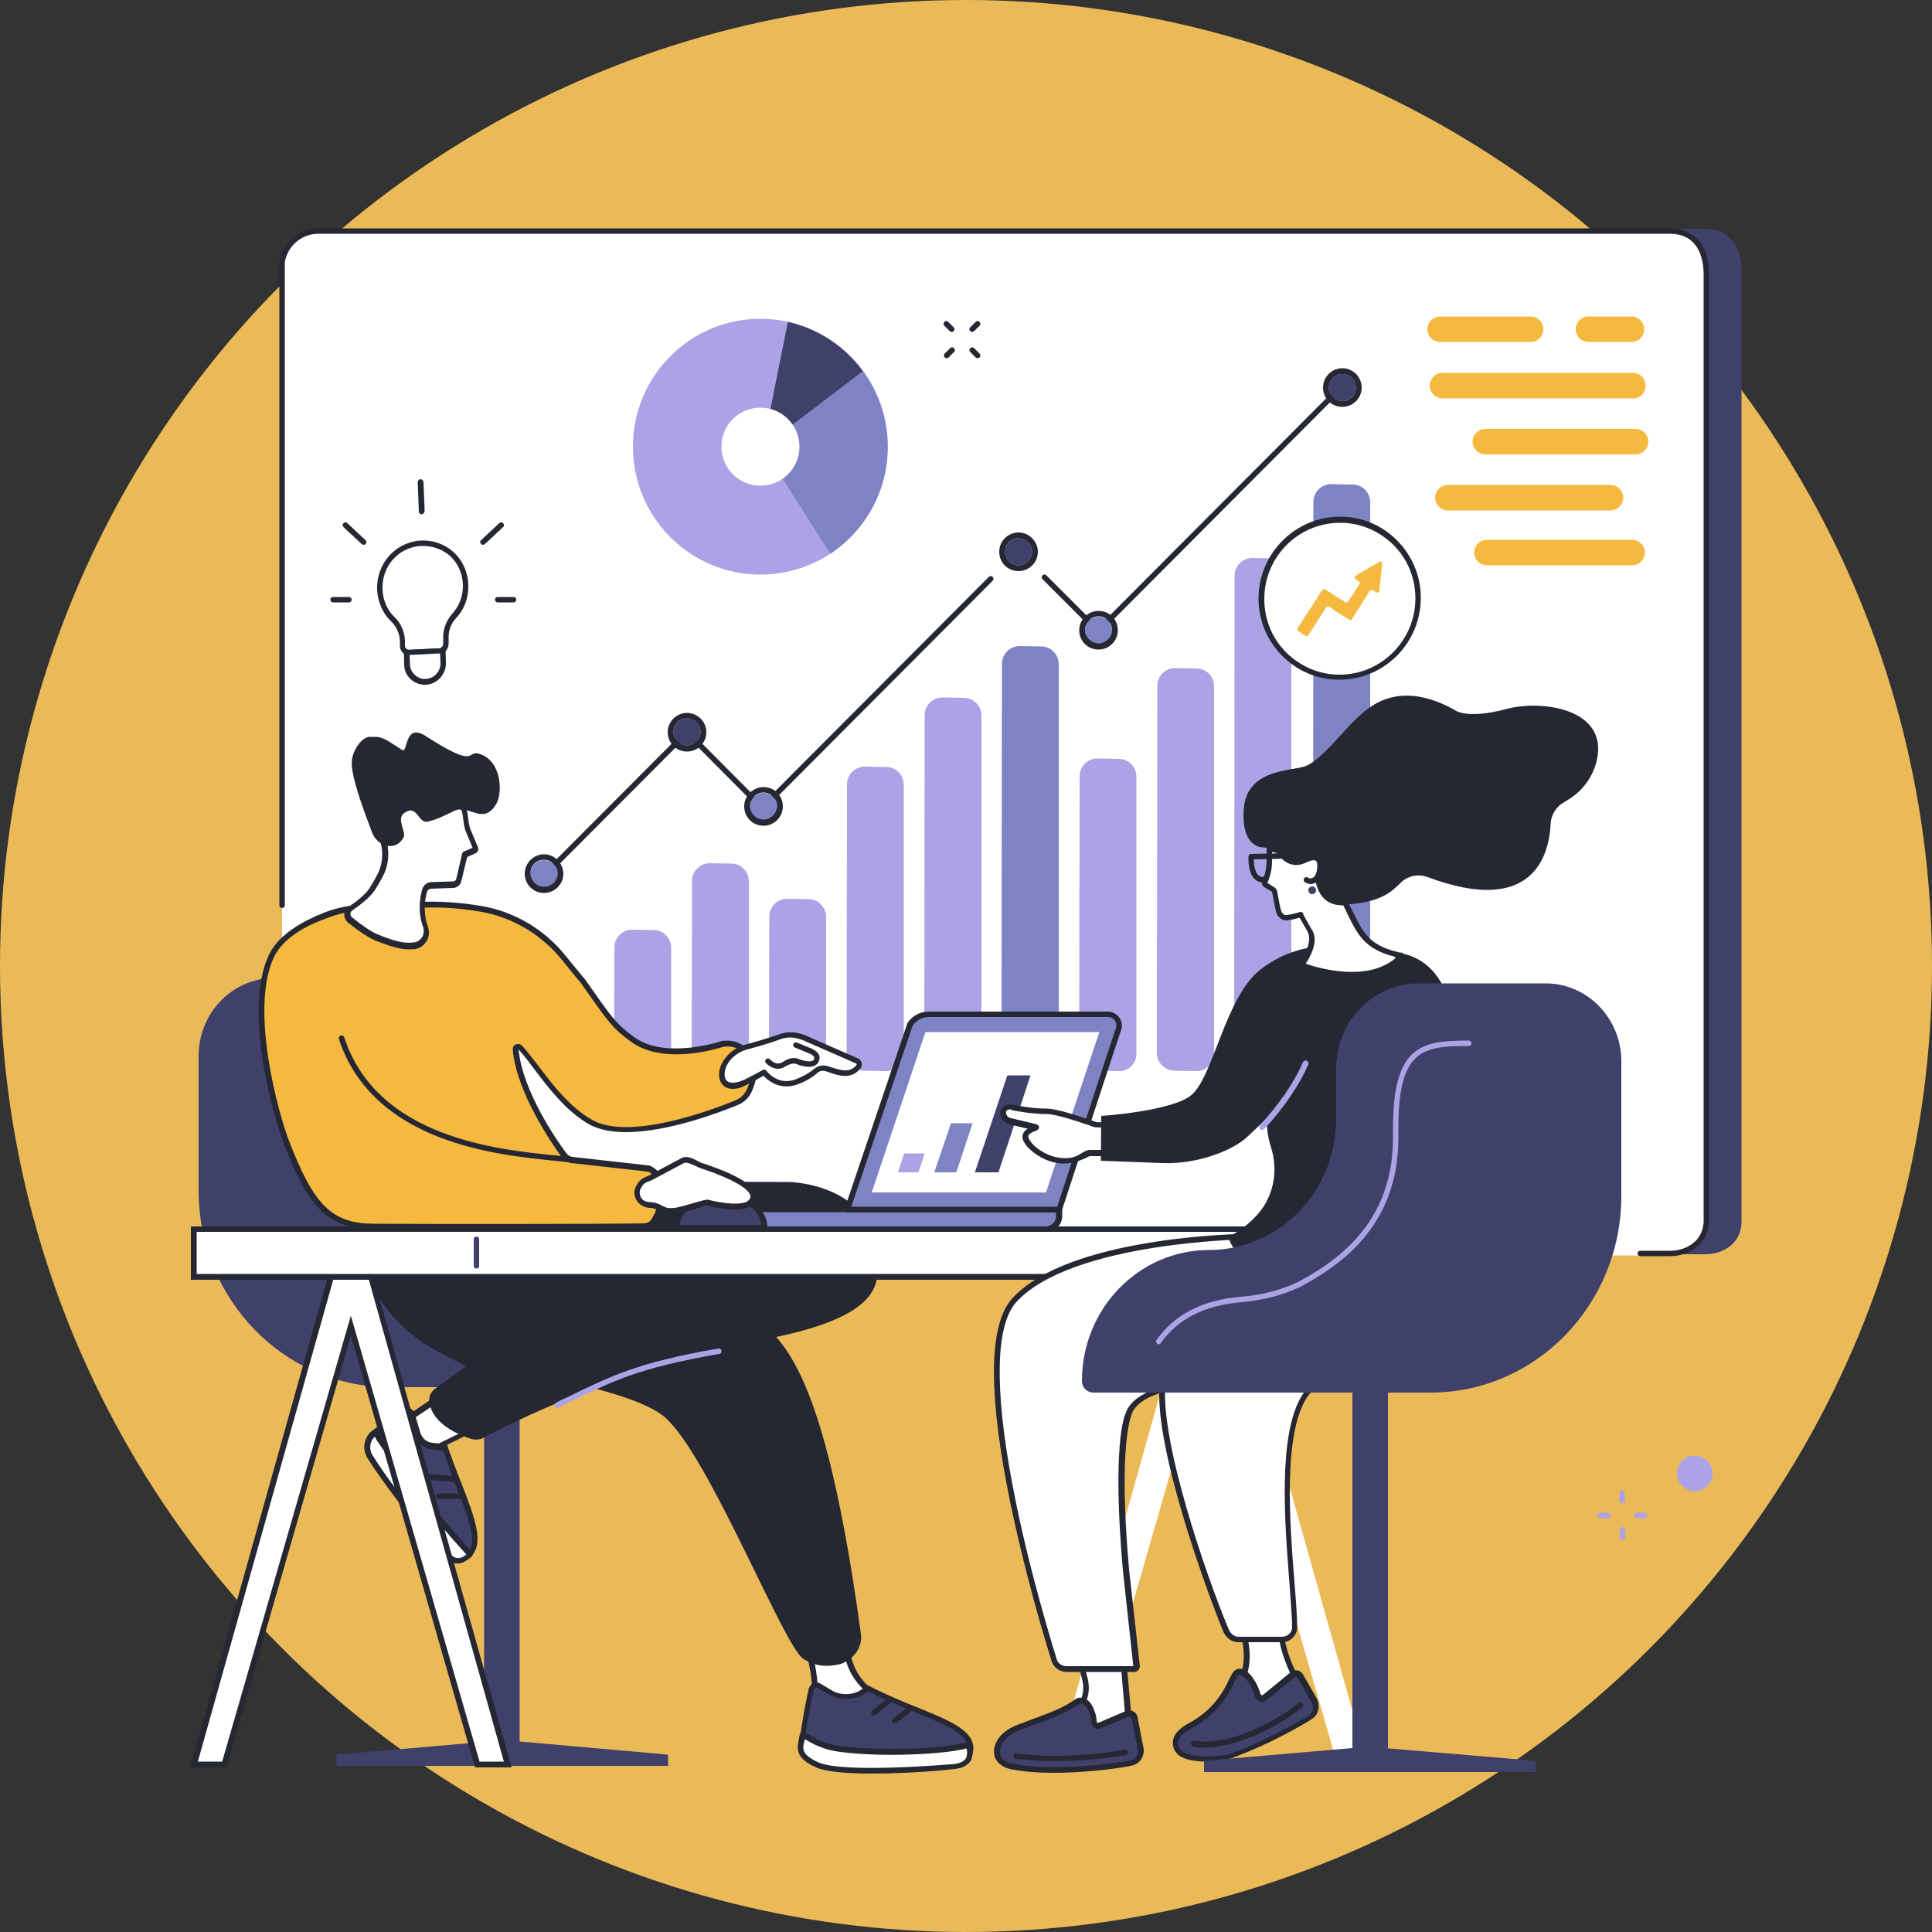
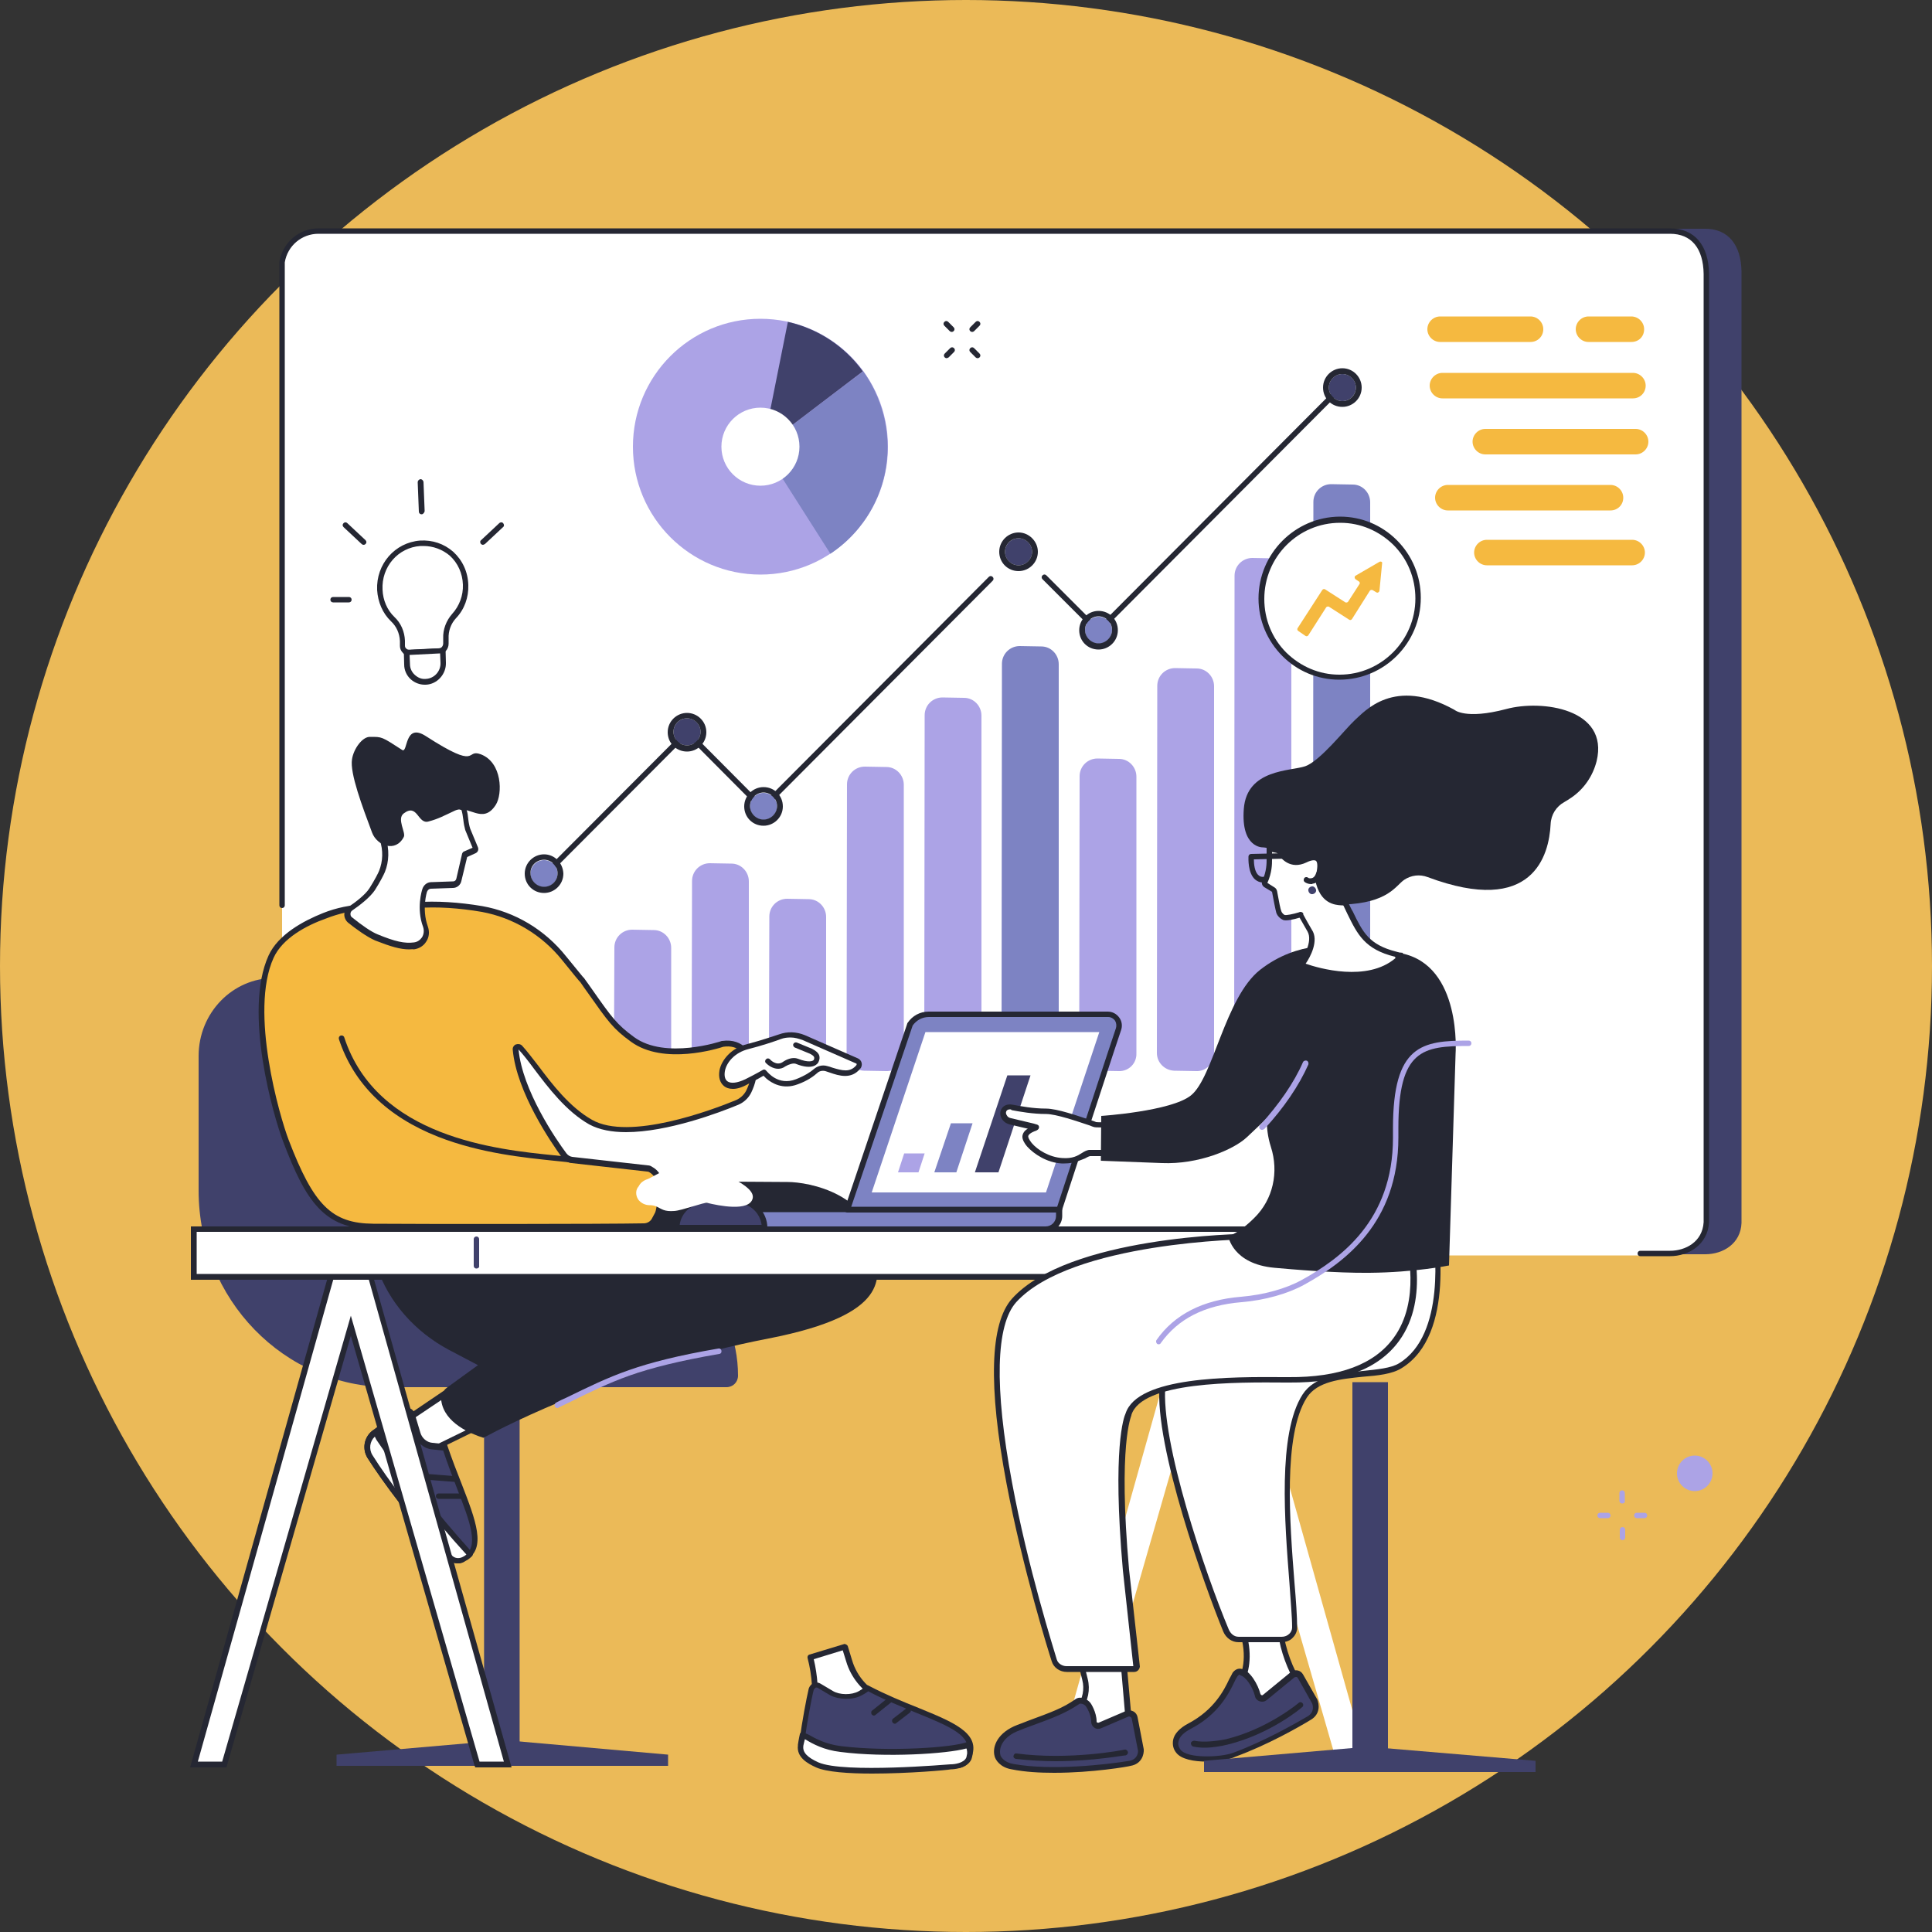
<svg xmlns="http://www.w3.org/2000/svg" version="1.1" x="0px" y="0px" viewBox="0 0 500 500" style="enable-background:new 0 0 500 500;" xml:space="preserve">
  <rect x="0" y="0" width="500" height="500" fill="#333333" stroke="none" />
  <style type="text/css">
	.st0{display:none;}
	.st1{display:inline;fill:#2E2B58;}
	.st2{fill:#EBBA58;}
	.st3{fill:#40416B;}
	.st4{fill:#FFFFFF;}
	.st5{fill:#252733;}
	.st6{fill:#ACA3E6;}
	.st7{fill:#7D83C3;}
	.st8{fill:#F5B940;}
</style>
  <g id="Layer_2" class="st0">
    <rect class="st1" width="500" height="500" />
  </g>
  <g id="Layer_1">
    <g>
      <circle class="st2" cx="250" cy="250" r="250" />
    </g>
  </g>
  <g id="Layer_3">
    <g>
      <g>
        <g>
          <path class="st3" d="M441.3,324.6H91.5c-5.9,0-10.3-5.3-9.4-11.1l0-246.2c0.7-4.6,4.7-8.1,9.4-8.1h349.8c5.9,0,9.3,4.1,9.4,11.1      l0,246.2C450.5,321.8,446,324.6,441.3,324.6z" />
          <path class="st4" d="M432.2,324.9H82.4c-5.9,0-10.3-5.3-9.4-11.2l0-246c0.7-4.7,4.7-8.1,9.4-8.1h349.8c5.9,0,9.3,4.1,9.4,11.2      l0,246C441.3,322.1,436.8,324.9,432.2,324.9z" />
          <path class="st5" d="M432.2,325.1h-7.7c-0.4,0-0.7-0.3-0.7-0.7s0.3-0.7,0.7-0.7h7.7c4,0,8.4-2.3,8.7-7.4l0-245.4      c-0.1-6.7-3.2-10.4-8.7-10.4H82.4c-4.3,0-8,3.1-8.7,7.4l0,166.4c0,0.4-0.3,0.7-0.7,0.7c-0.4,0-0.7-0.3-0.7-0.7l0-166.4      c0,0,0-0.1,0-0.1c0.8-5,5.1-8.7,10.1-8.7h349.8c6.3,0,10,4.3,10.1,11.8l0,245.4C442,322.1,437,325.1,432.2,325.1z" />
        </g>
        <g>
          <g>
            <g>
              <g>
                <path class="st4" d="M120.5,151.4c-0.2-6.4-5.5-11.3-11.7-10.8c-6.1,0.5-10.7,5.8-10.5,12c0.1,3,1.4,5.7,3.4,7.6         c1.5,1.5,2.4,3.5,2.5,5.6l0,1.3c0,1.1,0.9,1.9,1.9,1.8l7.6-0.4c1,0,1.8-0.9,1.8-2l0-1.3c-0.1-2.1,0.7-4.2,2.1-5.8         C119.5,157.4,120.6,154.5,120.5,151.4z" />
                <path class="st5" d="M106,169.7c-0.6,0-1.3-0.2-1.7-0.7c-0.5-0.5-0.8-1.1-0.8-1.8l0-1.3c-0.1-2-0.9-3.8-2.3-5.1         c-2.2-2.1-3.4-5-3.6-8.1c-0.3-6.7,4.6-12.3,11.1-12.8c3.2-0.2,6.2,0.8,8.6,2.9c2.4,2.2,3.8,5.2,3.9,8.6         c0.1,3.2-1,6.3-3.2,8.6c-1.3,1.4-2,3.3-1.9,5.3l0,1.3c0,1.4-1.1,2.7-2.5,2.7l-7.6,0.4C106.1,169.7,106.1,169.7,106,169.7z          M109.6,141.3c-0.3,0-0.5,0-0.8,0c-5.8,0.4-10.1,5.4-9.8,11.3c0.1,2.7,1.2,5.3,3.1,7.1c1.7,1.6,2.6,3.8,2.7,6.1l0,1.3         c0,0.3,0.1,0.6,0.4,0.8c0.2,0.2,0.5,0.3,0.8,0.3l7.6-0.4c0.6,0,1.1-0.6,1.1-1.3l0-1.3c-0.1-2.3,0.8-4.6,2.3-6.3         c1.9-2.1,2.9-4.8,2.8-7.6l0,0c-0.1-2.9-1.3-5.6-3.4-7.5C114.5,142.2,112.1,141.3,109.6,141.3z" />
              </g>
              <g>
                <path class="st4" d="M110.1,176.5L110.1,176.5c-2.6,0.1-4.7-1.9-4.8-4.5l-0.1-3.1l9.3-0.4l0.1,3.1         C114.7,174.1,112.7,176.4,110.1,176.5z" />
                <path class="st5" d="M109.9,177.2c-1.3,0-2.6-0.5-3.6-1.4c-1.1-1-1.7-2.4-1.7-3.8l-0.1-3.8l10.8-0.5l0.1,3.8         c0.1,3-2.3,5.6-5.2,5.7l0,0C110.1,177.2,110,177.2,109.9,177.2z M106,169.5l0.1,2.4c0,1.1,0.5,2.1,1.3,2.8         c0.8,0.7,1.7,1.1,2.8,1l0,0c2.2-0.1,3.9-2,3.8-4.2l-0.1-2.4L106,169.5z" />
              </g>
            </g>
            <g>
              <path class="st5" d="M109.1,133.1c-0.4,0-0.7-0.3-0.7-0.7l-0.3-7.6c0-0.4,0.3-0.7,0.7-0.8c0.4,0,0.7,0.3,0.8,0.7l0.3,7.6        C109.8,132.7,109.5,133.1,109.1,133.1C109.1,133.1,109.1,133.1,109.1,133.1z" />
              <path class="st5" d="M90.3,155.9C90.3,155.9,90.3,155.9,90.3,155.9l-4.1,0c-0.4,0-0.7-0.3-0.7-0.7c0-0.4,0.3-0.7,0.7-0.7        c0,0,0,0,0,0l4.1,0c0.4,0,0.7,0.3,0.7,0.7C91,155.6,90.7,155.9,90.3,155.9z" />
              <path class="st5" d="M94.1,141c-0.2,0-0.4-0.1-0.5-0.2l-4.7-4.4c-0.3-0.3-0.3-0.7,0-1c0.3-0.3,0.7-0.3,1,0l4.7,4.4        c0.3,0.3,0.3,0.7,0,1C94.5,140.9,94.3,141,94.1,141z" />
-               <path class="st5" d="M128.8,155.9c-0.4,0-0.7-0.3-0.7-0.7c0-0.4,0.3-0.7,0.7-0.7l4.1,0c0,0,0,0,0,0c0.4,0,0.7,0.3,0.7,0.7        c0,0.4-0.3,0.7-0.7,0.7L128.8,155.9C128.8,155.9,128.8,155.9,128.8,155.9z" />
              <path class="st5" d="M125,141c-0.2,0-0.4-0.1-0.5-0.2c-0.3-0.3-0.3-0.8,0-1l4.7-4.4c0.3-0.3,0.8-0.3,1,0c0.3,0.3,0.3,0.8,0,1        l-4.7,4.4C125.3,140.9,125.1,141,125,141z" />
            </g>
          </g>
          <g>
            <ellipse class="st6" cx="196.8" cy="115.6" rx="33" ry="33.1" />
            <path class="st7" d="M197.4,115.8l17.5,27.5c8.9-5.9,14.8-16.1,14.8-27.6c0-7.3-2.4-14.1-6.3-19.6L197.4,115.8z" />
            <path class="st3" d="M203.9,83.3l-6.5,32.5l25.9-19.7C218.7,89.7,211.8,85.1,203.9,83.3z" />
            <ellipse class="st4" cx="196.8" cy="115.6" rx="10.1" ry="10.1" />
          </g>
          <g>
            <g>
              <path class="st5" d="M284.2,164L284.2,164c-0.2,0-0.4-0.1-0.5-0.2l-13.9-13.9c-0.3-0.3-0.3-0.7,0-1c0.3-0.3,0.7-0.3,1,0        l13.4,13.4l61.9-62.1c0.3-0.3,0.7-0.3,1,0c0.3,0.3,0.3,0.7,0,1l-62.4,62.6C284.6,163.9,284.4,164,284.2,164z" />
              <path class="st5" d="M141.6,226.5c-0.2,0-0.4-0.1-0.5-0.2c-0.3-0.3-0.3-0.7,0-1l36.2-36.3c0.3-0.3,0.8-0.3,1,0l19,19.1        l58.6-58.8c0.3-0.3,0.7-0.3,1,0c0.3,0.3,0.3,0.7,0,1l-59.1,59.3c-0.3,0.3-0.8,0.3-1,0l-19-19.1l-35.7,35.8        C141.9,226.4,141.7,226.5,141.6,226.5z" />
            </g>
            <g>
              <g>
                <ellipse class="st3" cx="177.8" cy="189.4" rx="3.5" ry="3.5" />
                <path class="st5" d="M177.8,185.9c1.9,0,3.5,1.6,3.5,3.5s-1.6,3.5-3.5,3.5c-1.9,0-3.5-1.6-3.5-3.5S175.8,185.9,177.8,185.9         L177.8,185.9z M177.8,184.5c-2.7,0-5,2.2-5,5s2.2,5,5,5c2.7,0,5-2.2,5-5S180.5,184.5,177.8,184.5L177.8,184.5z" />
              </g>
              <g>
                <ellipse class="st7" cx="284.3" cy="163.1" rx="3.5" ry="3.5" />
                <path class="st5" d="M284.3,159.5c1.9,0,3.5,1.6,3.5,3.5s-1.6,3.5-3.5,3.5c-1.9,0-3.5-1.6-3.5-3.5S282.4,159.5,284.3,159.5         L284.3,159.5z M284.3,158.1c-2.7,0-5,2.2-5,5s2.2,5,5,5c2.7,0,5-2.2,5-5S287.1,158.1,284.3,158.1L284.3,158.1z" />
              </g>
              <g>
                <ellipse class="st3" cx="347.4" cy="100.3" rx="3.5" ry="3.5" />
                <path class="st5" d="M347.4,96.8c1.9,0,3.5,1.6,3.5,3.5c0,2-1.6,3.5-3.5,3.5c-1.9,0-3.5-1.6-3.5-3.5         C343.9,98.4,345.5,96.8,347.4,96.8L347.4,96.8z M347.4,95.3c-2.7,0-5,2.2-5,5c0,2.8,2.2,5,5,5c2.7,0,5-2.2,5-5         C352.4,97.6,350.2,95.3,347.4,95.3L347.4,95.3z" />
              </g>
              <g>
                <ellipse class="st7" cx="197.6" cy="208.7" rx="3.5" ry="3.5" />
                <path class="st5" d="M197.6,205.1c1.9,0,3.5,1.6,3.5,3.5s-1.6,3.5-3.5,3.5c-1.9,0-3.5-1.6-3.5-3.5S195.7,205.1,197.6,205.1         L197.6,205.1z M197.6,203.7c-2.7,0-5,2.2-5,5c0,2.8,2.2,5,5,5c2.7,0,5-2.2,5-5C202.6,205.9,200.4,203.7,197.6,203.7         L197.6,203.7z" />
              </g>
              <g>
                <ellipse class="st3" cx="263.6" cy="142.8" rx="3.5" ry="3.5" />
                <path class="st5" d="M263.6,139.3c1.9,0,3.5,1.6,3.5,3.5s-1.6,3.5-3.5,3.5c-1.9,0-3.5-1.6-3.5-3.5S261.6,139.3,263.6,139.3         L263.6,139.3z M263.6,137.8c-2.7,0-5,2.2-5,5c0,2.8,2.2,5,5,5c2.7,0,5-2.2,5-5C268.6,140.1,266.3,137.8,263.6,137.8         L263.6,137.8z" />
              </g>
              <g>
                <ellipse class="st7" cx="140.8" cy="226.1" rx="3.5" ry="3.5" />
                <path class="st5" d="M140.8,222.5c1.9,0,3.5,1.6,3.5,3.5c0,2-1.6,3.5-3.5,3.5c-1.9,0-3.5-1.6-3.5-3.5         C137.2,224.1,138.8,222.5,140.8,222.5L140.8,222.5z M140.8,221.1c-2.7,0-5,2.2-5,5c0,2.8,2.2,5,5,5c2.7,0,5-2.2,5-5         C145.7,223.3,143.5,221.1,140.8,221.1L140.8,221.1z" />
              </g>
            </g>
          </g>
          <g>
            <g>
              <path class="st6" d="M169.1,277.2l-5.7-0.1c-2.5-0.1-4.5-2.1-4.5-4.6l0.1-27.3c0-2.6,2.1-4.6,4.6-4.6l5.6,0.1        c2.5,0,4.5,2.1,4.5,4.6c0,7,0,20.3,0,27.3C173.8,275.2,171.7,277.3,169.1,277.2z" />
            </g>
            <g>
              <path class="st6" d="M189.2,277.2l-5.7-0.1c-2.5-0.1-4.5-2.1-4.5-4.6l0.1-44.5c0-2.6,2.1-4.6,4.6-4.6l5.6,0.1        c2.5,0,4.5,2.1,4.5,4.6c0,10.1,0,34.3,0,44.6C193.9,275.2,191.7,277.3,189.2,277.2z" />
            </g>
            <g>
              <path class="st6" d="M209.2,277.2l-5.7-0.1c-2.5-0.1-4.5-2.1-4.5-4.6l0.1-35.3c0-2.6,2.1-4.6,4.6-4.6l5.6,0.1        c2.5,0,4.5,2.1,4.5,4.6c0,8.5,0,26.8,0,35.4C213.9,275.2,211.8,277.3,209.2,277.2z" />
            </g>
            <g>
              <g>
                <path class="st6" d="M229.3,277.2l-5.7-0.1c-2.5-0.1-4.5-2.1-4.5-4.6l0.1-69.5c0-2.6,2.1-4.6,4.6-4.6l5.6,0.1         c2.5,0,4.5,2.1,4.5,4.6c0,13.8,0,55.5,0,69.6C234,275.2,231.9,277.3,229.3,277.2z" />
              </g>
            </g>
            <g>
              <path class="st6" d="M249.4,277.2l-5.7-0.1c-2.5-0.1-4.5-2.1-4.5-4.6l0.1-87.4c0-2.6,2.1-4.6,4.6-4.6l5.6,0.1        c2.5,0,4.5,2.1,4.5,4.6c0,16.1,0,71,0,87.5C254,275.2,251.9,277.3,249.4,277.2z" />
            </g>
            <g>
              <g>
                <path class="st7" d="M269.4,277.2l-5.7-0.1c-2.5-0.1-4.5-2.1-4.5-4.6l0.1-100.7c0-2.6,2.1-4.6,4.6-4.6l5.6,0.1         c2.5,0,4.5,2.1,4.5,4.6c0,17.7,0,82.7,0,100.8C274.1,275.2,272,277.3,269.4,277.2z" />
              </g>
            </g>
            <g>
              <path class="st6" d="M289.5,277.2l-5.7-0.1c-2.5-0.1-4.5-2.1-4.5-4.6l0.1-71.6c0-2.6,2.1-4.6,4.6-4.6l5.6,0.1        c2.5,0,4.5,2.1,4.5,4.6c0,14.1,0,57.3,0,71.6C294.2,275.2,292.1,277.3,289.5,277.2z" />
            </g>
            <g>
              <g>
                <path class="st6" d="M309.6,277.2l-5.7-0.1c-2.5-0.1-4.5-2.1-4.5-4.6l0.1-95c0-2.6,2.1-4.6,4.6-4.6l5.6,0.1         c2.5,0,4.5,2.1,4.5,4.6c0,17.1,0,77.6,0,95C314.2,275.2,312.1,277.3,309.6,277.2z" />
              </g>
            </g>
            <g>
              <g>
                <path class="st6" d="M329.6,277.2l-5.7-0.1c-2.5-0.1-4.5-2.1-4.5-4.6l0.1-123.5c0-2.6,2.1-4.6,4.6-4.6l5.6,0.1         c2.5,0,4.5,2.1,4.5,4.6c0,20.3,0,102.9,0,123.5C334.3,275.2,332.2,277.3,329.6,277.2z" />
              </g>
            </g>
            <g>
              <g>
                <path class="st7" d="M350,277.2l-5.7-0.1c-2.5-0.1-4.5-2.1-4.5-4.6l0.1-142.6c0-2.6,2.1-4.6,4.6-4.6l5.6,0.1         c2.5,0,4.5,2.1,4.5,4.6c0,22.2,0,120,0,142.7C354.6,275.2,352.5,277.3,350,277.2z" />
              </g>
            </g>
          </g>
          <g>
            <path class="st8" d="M396.1,88.5h-23.4c-1.8,0-3.3-1.5-3.3-3.3v0c0-1.8,1.5-3.3,3.3-3.3h23.4c1.8,0,3.3,1.5,3.3,3.3v0       C399.4,87.1,397.9,88.5,396.1,88.5z" />
            <path class="st8" d="M422.2,88.5h-11.1c-1.8,0-3.3-1.5-3.3-3.3v0c0-1.8,1.5-3.3,3.3-3.3h11.1c1.8,0,3.3,1.5,3.3,3.3v0       C425.5,87.1,424.1,88.5,422.2,88.5z" />
            <path class="st8" d="M422.6,103.1h-49.3c-1.8,0-3.3-1.5-3.3-3.3l0,0c0-1.8,1.5-3.3,3.3-3.3h49.3c1.8,0,3.3,1.5,3.3,3.3l0,0       C425.9,101.6,424.5,103.1,422.6,103.1z" />
            <path class="st8" d="M423.3,117.6h-38.9c-1.8,0-3.3-1.5-3.3-3.3v0c0-1.8,1.5-3.3,3.3-3.3h38.9c1.8,0,3.3,1.5,3.3,3.3v0       C426.6,116.1,425.1,117.6,423.3,117.6z" />
            <path class="st8" d="M416.8,132.1h-42.1c-1.8,0-3.3-1.5-3.3-3.3v0c0-1.8,1.5-3.3,3.3-3.3h42.1c1.8,0,3.3,1.5,3.3,3.3l0,0       C420.1,130.7,418.6,132.1,416.8,132.1z" />
            <path class="st8" d="M422.4,146.3h-37.6c-1.8,0-3.3-1.5-3.3-3.3l0,0c0-1.8,1.5-3.3,3.3-3.3h37.6c1.8,0,3.3,1.5,3.3,3.3l0,0       C425.7,144.8,424.2,146.3,422.4,146.3z" />
          </g>
          <g>
            <g>
              <ellipse transform="matrix(0.473 -0.881 0.881 0.473 46.227 387.046)" class="st4" cx="346.7" cy="154.9" rx="20.4" ry="20.2" />
              <path class="st5" d="M346.6,175.9c-5.6,0-10.8-2.2-14.7-6.1c-4-4-6.2-9.3-6.2-14.9l0,0c0-11.6,9.4-21.1,21-21.2        c0,0,0.1,0,0.1,0c5.6,0,10.8,2.2,14.7,6.1c4,4,6.2,9.3,6.2,14.9C367.7,166.4,358.3,175.9,346.6,175.9        C346.7,175.9,346.7,175.9,346.6,175.9z M327.2,155c0,5.3,2,10.2,5.7,13.9c3.7,3.6,8.5,5.7,13.7,5.7c0,0,0.1,0,0.1,0        c10.8,0,19.6-8.9,19.6-19.7c0-5.3-2-10.2-5.7-13.9c-3.7-3.6-8.5-5.7-13.7-5.7c0,0-0.1,0-0.1,0        C336,135.3,327.2,144.1,327.2,155L327.2,155z" />
            </g>
            <path class="st8" d="M357,145.4l-6.2,3.6c-0.3,0.2-0.3,0.6,0,0.9l0.9,0.6c0.2,0.1,0.3,0.5,0.1,0.7l-2.9,4.5       c-0.1,0.2-0.5,0.3-0.7,0.2l-5.3-3.4c-0.2-0.1-0.5-0.1-0.7,0.2l-6.4,9.9c-0.1,0.2-0.1,0.5,0.2,0.7l1.9,1.3       c0.2,0.1,0.5,0.1,0.7-0.2l4.6-7.2c0.1-0.2,0.5-0.3,0.7-0.2l5.3,3.4c0.2,0.1,0.5,0.1,0.7-0.2l4.6-7.3c0.1-0.2,0.5-0.3,0.7-0.2       l1,0.6c0.3,0.2,0.7,0,0.8-0.4l0.7-7.2C357.8,145.5,357.4,145.2,357,145.4z" />
          </g>
        </g>
      </g>
      <g>
        <g>
          <path class="st3" d="M125.2,275.1v13.1c0,18.7,14.7,33.9,32.9,33.9h0c18.2,0,32.9,15.2,32.9,33.9l0,0c0,1.7-1.3,3-3,3h-87.2      c-27.3,0-49.4-22.8-49.4-50.9v-34.8c0-11.2,8.8-20.2,19.6-20.2h32.8C115.6,253.1,125.2,263,125.2,275.1z" />
          <rect x="125.3" y="356.1" transform="matrix(-1 -1.224647e-16 1.224647e-16 -1 259.777 811.738)" class="st3" width="9.2" height="99.5" />
          <polygon class="st3" points="172.9,454.1 132.3,450.5 128.6,450.5 87.1,454.1 87.1,457 172.9,457     " />
        </g>
        <g>
          <g>
            <g>
              <polygon class="st4" points="115.1,360.8 102.7,369.2 109,376.6 123.3,369.6       " />
              <path class="st5" d="M109,377.4c-0.2,0-0.4-0.1-0.6-0.3l-6.3-7.5c-0.1-0.2-0.2-0.4-0.2-0.6c0-0.2,0.1-0.4,0.3-0.5l12.4-8.4        c0.3-0.2,0.7-0.2,0.9,0.1l8.2,8.8c0.2,0.2,0.2,0.4,0.2,0.6c0,0.2-0.2,0.4-0.4,0.5l-14.3,7C109.2,377.3,109.1,377.4,109,377.4z         M103.8,369.3l5.4,6.4l12.9-6.3l-7.1-7.6L103.8,369.3z" />
            </g>
            <g>
              <g>
                <path class="st3" d="M104.8,365.4c-1.9,1.2-5.3,3.4-8.1,5.6c-1.8,1.4-2.2,4-0.9,5.9c3.4,5.5,12,17.2,20.7,26.1         c0.6,0.6,2,1.4,3.9,0.3c6.5-3.5-0.4-14.5-5.1-28.7l-3.3-0.4c-1.8-0.2-3.3-1.4-3.8-3.2l-1.5-5         C106.4,365.3,105.5,365,104.8,365.4z" />
                <path class="st5" d="M118.5,404.6c-1.1,0-2-0.5-2.6-1.1c-8.7-8.8-17.2-20.5-20.8-26.2c-1.4-2.3-0.9-5.2,1.1-6.9         c2.9-2.3,6.4-4.6,8.2-5.7l0,0c0.5-0.3,1.2-0.4,1.7-0.2c0.6,0.2,1,0.7,1.2,1.3l1.5,5c0.4,1.4,1.7,2.5,3.1,2.6l3.8,0.4l0.1,0.4         c1.2,3.5,2.5,6.9,3.7,9.9c3.6,9.3,6.5,16.7,1.1,19.6C119.9,404.4,119.2,404.6,118.5,404.6z M105.2,366         c-1.8,1.1-5.2,3.3-8.1,5.6c-1.5,1.2-1.8,3.3-0.8,5c3.5,5.6,11.9,17.2,20.6,26c0.2,0.2,1.3,1.2,3,0.2         c4.3-2.3,1.8-8.8-1.7-17.8c-1.1-2.9-2.4-6.2-3.5-9.6l-2.9-0.3c-2.1-0.2-3.8-1.7-4.4-3.7l-1.5-5c0-0.2-0.2-0.3-0.3-0.3         C105.6,365.9,105.4,365.9,105.2,366L105.2,366z M104.8,365.4L104.8,365.4L104.8,365.4z" />
              </g>
              <g>
                <path class="st4" d="M97.1,370.7c0,0-0.3,0.2-0.4,0.3c-1.8,1.4-2.2,4-0.9,5.9c3.4,5.5,12,17.2,20.7,26.1         c0.6,0.6,2,1.4,3.9,0.3c0.6-0.3,1.4-1.1,1.4-1.1l-0.6-0.6c-8.4-9.3-16.1-19.1-23.1-29.5L97.1,370.7z" />
                <path class="st5" d="M118.5,404.6c-1.1,0-2-0.5-2.6-1.1c-8.7-8.8-17.2-20.5-20.8-26.2c-1.4-2.3-0.9-5.2,1.1-6.9         c0.1-0.1,0.4-0.3,0.4-0.3c0.2-0.1,0.4-0.2,0.6-0.1c0.2,0,0.4,0.1,0.5,0.3l0.9,1.4c6.9,10.3,14.7,20.2,23,29.4l0.6,0.6         c0.3,0.3,0.2,0.7,0,1c-0.1,0.1-0.9,0.9-1.6,1.2C119.9,404.4,119.2,404.6,118.5,404.6z M97,371.8c-1.3,1.2-1.6,3.2-0.6,4.8         c3.5,5.6,11.9,17.2,20.6,26c0.2,0.2,1.3,1.2,3,0.2c0.2-0.1,0.5-0.3,0.7-0.5l-0.1-0.1c-8.4-9.2-16.2-19.2-23.2-29.6L97,371.8z         " />
              </g>
              <path class="st5" d="M117.5,383.5C117.5,383.5,117.5,383.5,117.5,383.5l-6.4-0.5c-0.4,0-0.7-0.4-0.7-0.8        c0-0.4,0.4-0.7,0.8-0.7l6.3,0.5c0.4,0,0.7,0.4,0.7,0.8C118.2,383.2,117.9,383.5,117.5,383.5z" />
              <path class="st5" d="M113.5,387.9c-0.4,0-0.7-0.3-0.7-0.7c0-0.4,0.3-0.7,0.7-0.7l6.2,0c0.4,0,0.7,0.3,0.7,0.7        c0,0.4-0.3,0.7-0.7,0.7L113.5,387.9C113.5,387.9,113.5,387.9,113.5,387.9z" />
            </g>
-             <path class="st5" d="M203.9,305.9c5.1,0,22.4,2.9,22.9,18.8c0.2,5.4,4.5,15.4-27.9,21.7c-38.6,7.5-67.3,22.2-73.8,25.7       c-0.9,0.5-2,0.6-3.1,0.3c-3.2-1-10.1-3.8-10.9-9.6c-0.2-1.3,0.4-2.6,1.5-3.4l8-5.8l-7.6-4c-8.6-4.6-15.5-12.2-18.6-21.5       c-2.8-8.3-4.1-22.6-4.1-22.6L203.9,305.9z" />
+             <path class="st5" d="M203.9,305.9c5.1,0,22.4,2.9,22.9,18.8c0.2,5.4,4.5,15.4-27.9,21.7c-38.6,7.5-67.3,22.2-73.8,25.7       c-3.2-1-10.1-3.8-10.9-9.6c-0.2-1.3,0.4-2.6,1.5-3.4l8-5.8l-7.6-4c-8.6-4.6-15.5-12.2-18.6-21.5       c-2.8-8.3-4.1-22.6-4.1-22.6L203.9,305.9z" />
            <polygon class="st4" points="346.4,457.6 313.6,344 280.9,457.6 273,457.6 309,329.5 318.2,329.5 354.2,457.6      " />
            <g>
              <path class="st4" d="M209.7,428.9L209.7,428.9c1.2,4.7,1.5,9.5,0.9,14.3l18.6-3.1c-4.6-1.7-8.1-5.5-9.5-10.3l-1.1-3.6        L209.7,428.9z" />
              <path class="st5" d="M210.6,443.9c-0.2,0-0.4-0.1-0.5-0.2c-0.2-0.2-0.2-0.4-0.2-0.6c0.6-4.7,0.3-9.4-0.9-14        c-0.1-0.4,0.1-0.8,0.5-0.9l8.9-2.7c0.2-0.1,0.4,0,0.6,0.1c0.2,0.1,0.3,0.2,0.4,0.4l1.1,3.6c1.3,4.5,4.7,8.1,9.1,9.8        c0.3,0.1,0.5,0.4,0.5,0.7c0,0.3-0.3,0.6-0.6,0.6l-18.6,3.1C210.7,443.9,210.6,443.9,210.6,443.9z M210.6,429.4        c1,4.2,1.3,8.6,0.9,12.9l15.3-2.6c-3.7-2.1-6.6-5.6-7.8-9.7l-0.9-2.9L210.6,429.4z" />
            </g>
            <g>
              <g>
                <path class="st3" d="M209.9,437.2c-0.6,2.3-1.8,8.8-2.3,12.8c-0.3,2.5,1.3,4.8,3.7,5.3c6.8,1.7,22.9,1.3,36.3,1.6         c0.9,0,2.6-0.5,3.3-2.7c2.4-7.6-12.1-9.6-26.3-17.2c0,0-0.8,0.7-2,1.4c-2,1.1-5.4,1-7.4-0.1l-3.2-1.9         C211.1,435.9,210.1,436.3,209.9,437.2z" />
                <path class="st5" d="M247.7,457.6C247.6,457.6,247.6,457.6,247.7,457.6c-3.5-0.1-7.2-0.1-10.7-0.1         c-10.7-0.1-20.7-0.2-25.8-1.5c-2.8-0.7-4.6-3.3-4.2-6.1c0.5-3.9,1.7-10.4,2.3-12.9l0,0c0.2-0.6,0.6-1.1,1.2-1.4         c0.6-0.3,1.3-0.2,1.8,0.1l3.2,1.9c1.8,1.1,4.9,1.1,6.7,0.1c1.1-0.6,1.9-1.3,1.9-1.3l0.4-0.3l0.4,0.2         c4.4,2.3,8.8,4.1,12.8,5.7c8.8,3.6,15.8,6.4,13.9,12.3C250.9,456.8,249,457.6,247.7,457.6z M210.6,437.3         c-0.6,2.3-1.8,8.9-2.3,12.7c-0.3,2.1,1.1,4,3.1,4.5c5,1.2,15.4,1.3,25.5,1.4c3.5,0,7.2,0.1,10.7,0.1c0.3,0,1.9-0.1,2.6-2.2         c1.4-4.4-3.8-6.8-13-10.5c-3.8-1.6-8.2-3.3-12.5-5.6c-0.4,0.3-1,0.7-1.8,1.1c-2.2,1.2-5.9,1.1-8.1-0.1l-3.2-1.9         c-0.2-0.1-0.4-0.1-0.6,0C210.8,437,210.7,437.2,210.6,437.3L210.6,437.3z" />
              </g>
              <g>
                <path class="st4" d="M207.2,451.7c0,0.1,0,0.1,0,0.1c-0.3,2.5,2.1,3.9,4.3,4.9c6.8,3,34.6,0.5,34.6,0.5s3.7,0,4.7-2.2         c0.1-0.3,0.2-0.8,0.2-1.2c0-0.4,0-0.9-0.1-1.3l-0.2-1c-3.8,1.5-20.7,2.7-33.1,1.1c-5.2-0.6-8.2-2.9-9.9-3.7         C207.7,449,207.5,450.3,207.2,451.7z" />
                <path class="st5" d="M225.7,459c-6.1,0-11.8-0.4-14.5-1.6c-2.2-1-5.1-2.6-4.7-5.7c0,0,0-0.1,0-0.2c0,0,0,0,0,0         c0.2-1.4,0.5-2.7,0.5-2.7c0-0.2,0.2-0.4,0.4-0.5c0.2-0.1,0.4-0.1,0.6,0c0.3,0.2,0.7,0.4,1.2,0.6c1.8,1,4.4,2.5,8.5,3         c12.2,1.5,29,0.4,32.7-1.1c0.2-0.1,0.4-0.1,0.6,0c0.2,0.1,0.3,0.3,0.4,0.5l0.2,1c0.1,0.5,0.2,1,0.1,1.5         c0,0.6-0.2,1.1-0.3,1.5c-1.1,2.5-4.9,2.6-5.3,2.6C245.2,458.1,235.1,459,225.7,459z M207.9,451.8l0,0.1         c-0.2,1.6,1,2.9,3.9,4.2c6.6,2.9,33.9,0.5,34.2,0.5c0,0,0,0,0.1,0c0.9,0,3.4-0.3,4-1.8c0-0.1,0.1-0.4,0.2-1         c0-0.3,0-0.7-0.1-1.1l-0.1-0.2c-5,1.4-21,2.4-32.6,0.9c-4.3-0.5-7.2-2.1-9-3.2c-0.1,0-0.2-0.1-0.2-0.1         C208.2,450.6,208,451.2,207.9,451.8z" />
              </g>
              <path class="st5" d="M226.2,444c-0.2,0-0.4-0.1-0.6-0.3c-0.2-0.3-0.2-0.8,0.1-1l4-3.2c0.3-0.2,0.8-0.2,1,0.1        c0.2,0.3,0.2,0.8-0.1,1l-4,3.2C226.5,443.9,226.3,444,226.2,444z" />
              <path class="st5" d="M231.6,446.1c-0.2,0-0.4-0.1-0.6-0.3c-0.2-0.3-0.2-0.8,0.1-1l3.5-2.7c0.3-0.2,0.8-0.2,1,0.1        c0.2,0.3,0.2,0.8-0.1,1l-3.5,2.7C231.9,446,231.8,446.1,231.6,446.1z" />
            </g>
-             <path class="st5" d="M170.6,330.7c0,0,14.2,3.1,24.7,10.4c9.1,6.3,18.8,18.4,27.5,81.7c0.6,4.3-3,7.3-5.5,7.9       c-3.5,0.8-6.4,0.5-9.4-1.4c-5.1-3.3-24.2-52-35.6-62.3c-11.4-10.3-59.5-12.5-68.8-25.7c-9.3-13.2,13.5-13.2,13.5-13.2       L170.6,330.7z" />
            <path class="st6" d="M144.3,364.4c-0.3,0-0.5-0.1-0.7-0.4c-0.2-0.4,0-0.8,0.3-1c0.9-0.5,1.8-0.9,2.7-1.3       c11.5-5.6,18.4-9.1,39.3-12.7c0.4-0.1,0.8,0.2,0.8,0.6c0.1,0.4-0.2,0.8-0.6,0.8c-20.8,3.6-27.6,7-38.9,12.6       c-0.9,0.4-1.8,0.9-2.7,1.3C144.6,364.4,144.4,364.4,144.3,364.4z" />
          </g>
          <g>
            <g>
              <g>
                <path class="st7" d="M269,318.1h-85.5c-2.9,0-5.2-2.3-5.2-5.2v0h95.9v0C274.2,315.8,271.9,318.1,269,318.1z" />
                <path class="st5" d="M270.7,318.9h-88.9c-2.3,0-4.2-1.9-4.2-4.2V313c0-0.4,0.3-0.7,0.7-0.7h95.9c0.4,0,0.7,0.3,0.7,0.7v1.7         C274.9,317,273,318.9,270.7,318.9z M179,313.7v1c0,1.5,1.2,2.7,2.7,2.7h88.9c1.5,0,2.7-1.2,2.7-2.7v-1H179z" />
              </g>
              <g>
                <path class="st7" d="M274.2,313.1h-54.9l16.2-47.9c1-1.6,2.9-2.6,4.8-2.6h46.4c2.1,0,3.5,2,2.8,3.9         C289.2,267.1,274.2,313.1,274.2,313.1z" />
                <path class="st5" d="M274.2,313.8h-54.9c-0.2,0-0.5-0.1-0.6-0.3c-0.1-0.2-0.2-0.4-0.1-0.7l16.2-47.9c0-0.1,0-0.1,0.1-0.2         c1.2-1.8,3.2-2.9,5.4-2.9h46.4c1.2,0,2.3,0.6,3,1.6c0.7,1,0.8,2.2,0.4,3.3c-0.3,0.7-10.1,30.8-15.3,46.6         C274.8,313.6,274.5,313.8,274.2,313.8z M220.3,312.3h53.3c1.7-5.2,14.9-45.5,15.2-46.2c0.2-0.6,0.1-1.4-0.2-1.9         c-0.4-0.6-1.1-1-1.8-1h-46.4c-1.7,0-3.2,0.8-4.2,2.2L220.3,312.3z" />
              </g>
              <polygon class="st4" points="270.7,308.6 225.6,308.6 239.5,267.1 284.5,267.1       " />
            </g>
            <g>
              <polygon class="st6" points="237.7,303.4 232.4,303.4 234,298.5 239.3,298.5       " />
              <polygon class="st7" points="247.5,303.4 241.8,303.4 246.1,290.7 251.7,290.7       " />
              <polygon class="st3" points="258.4,303.4 252.3,303.4 260.7,278.3 266.7,278.3       " />
            </g>
          </g>
          <g>
            <g>
              <path class="st8" d="M70.1,247.6c2.4-5.3,8.8-8.7,13.7-10.7c3.4-1.3,7.1-2.1,10.7-2.2l13-0.5c4.9-0.4,10.7-0.1,17,1        c8.4,1.5,15.9,6.1,21.3,12.7c2.4,3,4.6,5.6,4.7,5.7c7,9.9,8,11.6,13.1,15.3c8.5,6.2,23.3,1.1,23.3,1.1c4.9-0.7,6.7,3,7.6,5        c1.1,2.5,0,5.5-0.9,7.4c-0.6,1.2-1.7,2.2-2.9,2.7c-6.4,2.6-28,10.7-37.9,5.1c-8.3-4.7-13.8-14.5-18.3-19.4        c-0.4-0.5-1.2-0.1-1.2,0.5c0.9,10.8,9.8,23.7,12.5,27.4c0.5,0.7,1.2,1.1,2,1.2l19.6,2.2c0.3,0,0.6,0.1,0.9,0.3        c1.3,0.7,2.1,2,2.3,3.4c0.3,2.3,0.1,6.7-0.6,8.1l-0.7,1.3c-0.5,1.1-1.6,1.8-2.8,1.8c-10.4,0.2-57.3,0.2-70.1,0.1        c-11.6-0.1-16.3-5.8-22.5-22.1C71.5,288.7,63.7,261.7,70.1,247.6z" />
              <path class="st5" d="M120.3,318.1c-10.1,0-19.1,0-23.8,0c-12.5-0.1-17.3-7-23.2-22.6c-2.5-6.5-10.4-33.7-3.8-48.2        c2.5-5.5,9.1-9,14.1-11c3.5-1.4,7.1-2.1,11-2.3l13-0.5c5.3-0.4,11.3,0,17.2,1c8.5,1.5,16.2,6.1,21.7,13        c3.3,4.1,4.3,5.2,4.5,5.5l0.1,0l0.1,0.2c0.7,1,1.4,1.9,2,2.8c5.2,7.4,6.4,9.1,10.9,12.4c8.1,5.9,22.5,1.1,22.7,1l0.1,0        c5.7-0.8,7.7,3.7,8.4,5.4c1.2,2.7,0.1,5.9-0.9,8c-0.7,1.4-1.9,2.5-3.3,3.1c-4.8,2-18.3,7.1-29.1,7.1c-3.6,0-6.9-0.6-9.5-2        c-6-3.4-10.6-9.5-14.3-14.4c-1.4-1.9-2.8-3.7-4-5c1,10.6,9.7,23.3,12.4,26.9c0.4,0.5,0.9,0.8,1.5,0.9l19.6,2.2        c0.3,0,0.7,0.1,1.1,0.4c1.5,0.8,2.5,2.3,2.7,4c0.3,2.3,0.2,6.8-0.7,8.5l-0.7,1.3c-0.7,1.3-2,2.1-3.5,2.2        C160,318.1,138.3,318.1,120.3,318.1z M70.8,247.9c-6.3,13.9,1.6,41.1,3.9,47.1c6.5,17,11.2,21.6,21.9,21.7        c12.9,0.1,59.7,0.1,70-0.1c0.9,0,1.8-0.5,2.2-1.4l0.7-1.3c0.6-1.2,0.8-5.4,0.5-7.6c-0.2-1.3-0.9-2.3-1.9-2.9        c-0.3-0.2-0.5-0.2-0.6-0.2l-19.6-2.2c-1-0.1-1.9-0.7-2.5-1.5c-2.7-3.7-11.7-16.8-12.7-27.8c-0.1-0.6,0.3-1.2,0.8-1.4        c0.6-0.2,1.2-0.1,1.6,0.3c1.3,1.4,2.7,3.3,4.2,5.2c3.6,4.8,8.1,10.7,13.9,14c9.6,5.5,31-2.5,37.3-5.1c1.1-0.5,2-1.3,2.6-2.4        c0.9-1.9,1.9-4.6,0.9-6.8c-1.1-2.6-2.8-5.2-6.8-4.6c-1.2,0.4-15.4,4.9-23.9-1.3c-4.7-3.4-5.9-5.2-11.2-12.7        c-0.6-0.8-1.2-1.7-1.9-2.7c-0.4-0.4-1.4-1.6-4.7-5.7c-5.3-6.6-12.7-11-20.8-12.5c-5.8-1-11.6-1.4-16.8-1l-13,0.5        c-3.7,0.1-7.2,0.9-10.5,2.2C79.3,239.5,73.1,242.8,70.8,247.9L70.8,247.9z" />
            </g>
            <g>
              <path class="st3" d="M175.2,317.7h22.7v0c0-3.9-3.1-7-7-7h-8.7C178.3,310.7,175.2,313.9,175.2,317.7L175.2,317.7z" />
              <path class="st5" d="M197.9,318.5h-22.7c-0.4,0-0.7-0.3-0.7-0.7v0c0-4.3,3.5-7.7,7.7-7.7h8.7c4.3,0,7.7,3.5,7.7,7.7        C198.6,318.1,198.3,318.5,197.9,318.5z M175.9,317h21.2c-0.4-3.1-3-5.6-6.2-5.6h-8.7C178.9,311.5,176.3,313.9,175.9,317z" />
            </g>
            <g>
              <path class="st4" d="M165.3,307c0.4-0.8,1.1-1.4,1.9-1.7c0.6-0.2,1.2-0.5,1.7-0.8l7.7-4.1c1.4-0.7,3.5,0.9,5,1.4        c4.5,1.5,13.9,5,13.2,8.3c-0.8,3.6-8.9,1.9-11.8,1.2c-0.7-0.2-6.6,2-8.5,2.1c-2.6,0.2-3.2-0.5-4.5-1.1        c-0.6-0.3-1.2-0.4-1.9-0.4c-1.1,0-2.1-0.5-2.8-1.3l0,0c-0.7-0.9-0.9-2.2-0.3-3.2L165.3,307z" />
-               <path class="st5" d="M173.8,314.2c-1.8,0-2.6-0.5-3.4-0.9c-0.2-0.1-0.3-0.2-0.5-0.3c-0.5-0.2-1-0.4-1.6-0.4        c-1.3,0-2.5-0.6-3.3-1.6c-0.9-1.2-1.1-2.7-0.4-4l0.2-0.3c0.5-1,1.3-1.7,2.3-2.1c0.5-0.2,1-0.4,1.6-0.8l7.7-4.1        c1.4-0.7,2.9,0.1,4.2,0.8c0.5,0.3,1,0.5,1.4,0.6c9.7,3.2,14.3,6.3,13.6,9.2c-0.2,0.8-0.7,1.5-1.4,1.9        c-2.6,1.6-8.1,0.6-11.2-0.2c-0.4,0-2,0.5-3.2,0.9c-2,0.6-4,1.2-5,1.3C174.4,314.2,174.1,314.2,173.8,314.2z M177.5,300.9        c-0.2,0-0.3,0-0.5,0.1l-7.7,4.1c-0.7,0.4-1.3,0.6-1.8,0.8c-0.6,0.2-1.2,0.7-1.5,1.4c0,0,0,0,0,0l-0.2,0.3        c-0.4,0.8-0.3,1.8,0.2,2.5c0.5,0.7,1.3,1,2.2,1c0.8,0,1.6,0.2,2.3,0.5c0.2,0.1,0.4,0.2,0.6,0.3c0.9,0.5,1.5,0.9,3.5,0.7        c0.9-0.1,3-0.7,4.7-1.2c2.8-0.8,3.5-1,4-0.9c4.8,1.2,8.6,1.3,10.1,0.4c0.4-0.3,0.7-0.6,0.8-1c0.4-1.9-4.5-4.8-12.7-7.5        c-0.5-0.2-1-0.4-1.6-0.7C179.1,301.4,178.2,300.9,177.5,300.9z M165.3,307L165.3,307L165.3,307z" />
            </g>
            <g>
              <g>
                <g>
                  <g>
                    <path class="st4" d="M222.1,276.2c0.4-0.5,0.2-1.3-0.4-1.6l-13.7-6c-1.9-0.9-4.1-0.9-6.1-0.2c-2,0.7-4.9,1.7-8.3,2.6           c-8.6,2.2-9.3,13.6-0.4,9.2c2.8-1.4,4.6-2.5,4.6-2.5c0,0,3.2,4.4,8.5,2.4c2.4-0.9,3.9-2,4.8-2.8c0.8-0.7,1.8-0.9,2.8-0.7           C216.2,277.2,219.7,279,222.1,276.2z" />
                    <path class="st5" d="M189.7,281.8c-1.1,0-1.8-0.3-2.3-0.7c-1.1-0.9-1.5-2.3-1.2-4.1c0.5-2.6,3-5.8,7.2-6.8           c3.4-0.9,6.4-1.9,8.2-2.5c2.2-0.8,4.5-0.7,6.7,0.2l13.7,6c0.5,0.2,0.9,0.7,1,1.2c0.1,0.5,0,1.1-0.4,1.5c0,0,0,0,0,0           c-2.3,2.8-5.5,1.8-7.8,1c-0.4-0.1-0.8-0.3-1.2-0.4c-0.8-0.2-1.6,0-2.1,0.5c-0.9,0.8-2.5,2-5,2.9c-3.9,1.5-6.8-0.3-8.2-1.5           c-0.3-0.3-0.5-0.5-0.7-0.7c-0.7,0.4-2.1,1.2-4.1,2.2C191.9,281.5,190.7,281.8,189.7,281.8z M204.6,268.5           c-0.9,0-1.7,0.1-2.5,0.4c-1.9,0.7-4.9,1.7-8.4,2.6c-3.6,0.9-5.7,3.5-6.1,5.7c-0.2,1.2,0,2.1,0.6,2.6           c0.9,0.7,2.6,0.5,4.7-0.5c2.8-1.4,4.5-2.4,4.5-2.4c0.3-0.2,0.6-0.1,0.8,0.1c0.1,0.1,0.1,0.1,0.2,0.2c0.2,0.2,3,3.9,7.6,2.1           c2.3-0.9,3.8-1.9,4.6-2.6c0.9-0.8,2.2-1.2,3.5-0.8c0.4,0.1,0.8,0.2,1.3,0.4c2.6,0.8,4.6,1.3,6.2-0.6l0,0           c0.1-0.1,0.1-0.2,0.1-0.3c0-0.1-0.1-0.2-0.2-0.2l-13.7-6C206.7,268.8,205.7,268.5,204.6,268.5z M222.1,276.2L222.1,276.2           L222.1,276.2z" />
                  </g>
                  <path class="st5" d="M201.4,276.6c-1.4,0-2.6-0.9-3.2-1.5c-0.3-0.3-0.2-0.8,0.1-1c0.3-0.3,0.8-0.2,1,0.1          c0.1,0.1,1.6,1.7,3.2,0.7c1.1-0.8,2.7-1.4,4-0.9c2.8,1.1,3.9,0.6,4.1,0.3c0.2-0.4,0.1-0.6,0.1-0.7c-0.1-0.3-0.5-0.6-1.1-0.9          l-3.9-1.6c-0.4-0.2-0.5-0.6-0.4-0.9c0.2-0.4,0.6-0.5,0.9-0.4l3.9,1.6c1,0.5,1.6,1,1.9,1.7c0.2,0.6,0.1,1.2-0.2,1.8          c-0.1,0.2-1.2,2.3-5.9,0.4c-0.6-0.2-1.7,0.1-2.7,0.7C202.7,276.4,202,276.6,201.4,276.6z" />
                </g>
              </g>
            </g>
            <path class="st5" d="M147.9,300.9C147.9,300.9,147.9,300.8,147.9,300.9c-1.3-0.2-2.8-0.3-4.5-0.5c-7.6-0.8-19-1.9-30-6.2       c-13.2-5.2-21.9-13.7-25.7-25.3c-0.1-0.4,0.1-0.8,0.5-0.9c0.4-0.1,0.8,0.1,0.9,0.5c8.5,25.9,39.5,29,54.4,30.5       c1.7,0.2,3.2,0.3,4.5,0.5c0.4,0.1,0.7,0.4,0.6,0.8C148.6,300.6,148.3,300.9,147.9,300.9z" />
          </g>
          <g>
            <g>
              <path class="st4" d="M109.9,230.5c0.2-0.7,0.9-1.3,1.6-1.3l5.7-0.2c0.7,0,1.4-0.5,1.5-1.3l1.5-6.5l2.6-1.2        c0.2-0.1,0.3-0.3,0.2-0.5l-2-4.9c-0.6-1.8-0.6-5.6-1.5-5.6c0,0-17.4-7.6-21.2,1.1c-0.6,1.3-0.6,2.8-0.1,4.2l0.9,2.8        c0.9,2.8,0.9,5.8-0.2,8.5c-0.2,0.6-1.1,2.4-2.6,4.6c-1.2,1.9-3.8,3.8-5.6,5c-1,0.7-1.1,2.2-0.1,3c1.9,1.5,4.7,3.7,6.8,4.5        c4.9,2,7.3,2.5,9.8,2.2c2.4-0.3,3.8-2.7,2.9-5C108.4,235.1,109.9,230.5,109.9,230.5z" />
              <path class="st5" d="M105.9,245.7c-2.3,0-4.7-0.7-8.8-2.3c-2.1-0.9-5-3-7-4.6c-0.6-0.5-1-1.3-1-2.1c0-0.8,0.5-1.6,1.1-2        c1.8-1.2,4.3-3.1,5.4-4.8c1.4-2.2,2.3-4,2.5-4.5c1-2.5,1.1-5.3,0.2-8l-0.9-2.8c-0.5-1.6-0.5-3.2,0.2-4.7        c0.8-1.8,2.1-3.1,4.1-3.8c6.3-2.5,16.8,1.8,18,2.3c1,0.2,1.3,1.7,1.5,3.7c0.1,0.9,0.3,1.8,0.5,2.4l2,4.8        c0.2,0.6,0,1.2-0.6,1.5l-2.2,1l-1.5,6.2c-0.2,1-1.1,1.8-2.2,1.8l-5.7,0.2c-0.4,0-0.8,0.3-1,0.8c0,0,0,0,0,0        c0,0-1.4,4.4,0.2,8.9c0.5,1.4,0.4,2.8-0.4,4c-0.7,1.1-1.8,1.8-3.2,2C106.8,245.6,106.4,245.7,105.9,245.7z M106.3,206.6        c-3.8,0-6.3,1.3-7.3,3.7c-0.5,1.1-0.5,2.4-0.1,3.6l0.9,2.8c1,3.1,0.9,6.3-0.2,9c-0.3,0.7-1.2,2.5-2.6,4.7        c-1.3,1.9-3.9,3.9-5.8,5.2c-0.3,0.2-0.5,0.5-0.5,0.9c0,0.4,0.1,0.7,0.4,0.9c2.7,2.2,5.1,3.8,6.6,4.4c4.6,1.9,7,2.4,9.4,2.1        c0.9-0.1,1.6-0.6,2.1-1.3c0.5-0.8,0.6-1.8,0.3-2.7c-1.8-4.8-0.3-9.5-0.2-9.8c0.3-1,1.2-1.8,2.3-1.8l5.7-0.2        c0.4,0,0.7-0.3,0.8-0.7l1.5-6.5c0.1-0.2,0.2-0.4,0.4-0.5l2.3-1l-1.9-4.6c0,0,0,0,0,0c-0.2-0.7-0.4-1.7-0.5-2.7        c-0.1-0.8-0.3-2.1-0.5-2.5c0,0-0.1,0-0.1,0c0,0-4.4-1.9-9-2.7C108.8,206.8,107.5,206.6,106.3,206.6z M109.9,230.5L109.9,230.5        L109.9,230.5z" />
            </g>
            <path class="st5" d="M124.4,195.2c-4.1-1.5-0.1,4.4-14.2-4.7c-5.6-3.6-4.6,4.5-6.1,3.6c-5.4-3.5-5.2-3.4-8.3-3.4       c-2-0.1-4.3,3.1-4.7,5.8c-0.6,3.6,2.7,12.3,5.2,19c1.3,3.4,6.1,5.2,8.2,1.1c0.6-1.1-1.9-4.7,0-6.1c3.6-2.7,3.6,2.9,6.4,2.1       c2.6-0.7,3.8-1.4,6.8-2.8c3.6-1.7,7.2,3.8,10.6-1.5C130.1,205.5,130,197.3,124.4,195.2z" />
          </g>
        </g>
        <g>
          <g>
            <polygon class="st4" points="123.6,456.7 90.8,343.1 58.1,456.7 50.2,456.7 86.2,328.5 95.5,328.5 131.4,456.7      " />
            <path class="st5" d="M132.4,457.4H123l-0.2-0.5L90.8,345.7L58.6,457.4h-9.4l36.4-129.6l10.3,0l0.1,0.5L132.4,457.4z        M124.1,455.9h6.3L94.9,329.2l-8.1,0L51.2,455.9h6.3l33.3-115.4L124.1,455.9z" />
          </g>
          <g>
            <rect x="50.2" y="318.1" transform="matrix(-1 -1.224647e-16 1.224647e-16 -1 403.556 648.572)" class="st4" width="303.2" height="12.3" />
            <path class="st5" d="M354.1,331.2H49.4v-13.8h304.7V331.2z M50.9,329.7h301.8v-10.9H50.9V329.7z" />
          </g>
          <path class="st3" d="M123.3,328.3c-0.4,0-0.7-0.3-0.7-0.7v-6.9c0-0.4,0.3-0.7,0.7-0.7c0.4,0,0.7,0.3,0.7,0.7v6.9      C124.1,328,123.7,328.3,123.3,328.3z" />
        </g>
      </g>
      <g>
        <g>
          <g>
            <g>
              <g>
                <path class="st4" d="M290.6,428.1l1.8,20l-18.8,2l5.9-8c1.6-2.1,2.1-4.9,1.5-7.4l-1.6-6.4L290.6,428.1z" />
                <path class="st5" d="M272,450.9l6.8-9.3c1.4-2,1.9-4.5,1.3-6.8l-1.8-7.3l13-0.1l1.9,21.3L272,450.9z M280.1,428.9l1.4,5.6         c0.7,2.8,0.1,5.7-1.6,8l-4.9,6.7l16.5-1.7l-1.6-18.6L280.1,428.9z" />
              </g>
              <g>
                <g>
                  <path class="st3" d="M293.7,444.6l1.6,8.2c0,0,0.2,3-2.8,3.5c-4,0.7-19.4,2.8-30.4,0.8c-2.5-0.5-3.6-2-3.9-2.9          c-0.6-2.3,0.9-5.5,5.5-7.2c8.2-3,11.3-4,15.3-6.7c0.9-0.6,2.2,0,2.8,0.8c0,0,1.4,2.1,1.4,4.3c0,0.8,0.8,1.3,1.5,1l7-3          C292.5,443.2,293.5,443.7,293.7,444.6z" />
                  <path class="st5" d="M272.8,458.8c-3.7,0-7.5-0.2-11-0.9c-3-0.5-4.2-2.5-4.4-3.4c-0.7-2.6,0.9-6.2,5.9-8.1          c0.9-0.3,1.8-0.7,2.6-1c6.2-2.3,9.1-3.3,12.5-5.7c1.2-0.8,2.9-0.1,3.8,1c0.1,0.1,1.6,2.4,1.6,4.8c0,0.2,0.1,0.3,0.2,0.3          c0.1,0,0.2,0.1,0.4,0l7-3c0.6-0.3,1.3-0.2,1.9,0.1c0.6,0.3,1,0.9,1.1,1.5l1.6,8.3c0.1,1.3-0.5,3.8-3.4,4.3          C292,457.2,282.7,458.8,272.8,458.8z M279.7,440.9c-0.2,0-0.3,0-0.4,0.1c-3.6,2.4-6.5,3.5-12.8,5.8c-0.8,0.3-1.7,0.6-2.6,1          c-4.2,1.5-5.5,4.4-5,6.4c0.1,0.5,1,1.9,3.3,2.3c9.8,1.8,24,0.2,30.1-0.8c2.2-0.4,2.3-2.4,2.2-2.7l-1.6-8.2          c0-0.2-0.2-0.4-0.4-0.5c-0.2-0.1-0.4-0.1-0.6,0l-7,3c-0.6,0.2-1.2,0.2-1.7-0.2c-0.5-0.3-0.8-0.9-0.8-1.5          c0-2-1.3-3.9-1.3-3.9C280.8,441.2,280.2,440.9,279.7,440.9z" />
                </g>
                <path class="st5" d="M273.2,455.8c-3.3,0-6.8-0.2-10.3-0.6c-0.4-0.1-0.7-0.4-0.6-0.8c0.1-0.4,0.4-0.7,0.8-0.6         c13.7,1.8,27.7-0.9,27.9-1c0.4-0.1,0.8,0.2,0.9,0.6c0.1,0.4-0.2,0.8-0.6,0.9C291.1,454.2,283.1,455.8,273.2,455.8z" />
              </g>
            </g>
            <g>
              <g>
                <path class="st4" d="M331.4,421.9c0.4,5,2.8,10.8,4.8,13.8l-8.8,6.7l-6.7-6.6c1.6-2.1,3-7.1,0.9-13.7L331.4,421.9z" />
                <path class="st5" d="M327.3,443.3l-7.6-7.5l0.4-0.5c1.3-1.7,2.9-6.5,0.7-13.1l-0.3-0.9l11.5-0.2l0.1,0.7         c0.4,4.8,2.7,10.5,4.7,13.4l0.4,0.6L327.3,443.3z M321.7,435.7l5.8,5.8l7.8-5.9c-1.9-3.1-4-8.3-4.5-12.9l-8.2,0.1         C324.2,428.6,323.2,433.2,321.7,435.7z" />
              </g>
              <g>
                <g>
                  <path class="st3" d="M336.5,433.8l3.7,6.5c0,0,1.3,2.8-1.4,4.4c-2.6,1.5-10.9,6.4-19.3,9.5c-3.2,1.2-12.4,1.8-14.6-1          c-1.5-1.9-0.9-4.4,2.9-6.4c8.5-4.6,10.5-11.6,11.7-13.3c1.9-2.5,5.1,1.9,5.9,5.3c0.2,0.8,1.2,1.1,1.8,0.6l7.2-5.9          C335.2,432.9,336.1,433,336.5,433.8z" />
                  <path class="st5" d="M312.3,455.9c-3.3,0-6.6-0.6-7.9-2.3c-0.8-1-1-2.1-0.8-3.3c0.3-1.6,1.7-3.1,4-4.3          c6.6-3.5,9.2-8.6,10.5-11.4c0.4-0.7,0.7-1.3,0.9-1.7c0.6-0.8,1.4-1.2,2.3-1c2.2,0.4,4.3,4.1,4.9,6.5          c0.1,0.2,0.2,0.3,0.3,0.3c0.1,0,0.2,0.1,0.4-0.1l7.2-5.9c0.5-0.4,1.1-0.5,1.7-0.4c0.6,0.1,1.1,0.5,1.4,1l3.7,6.5          c0.5,1.2,0.9,3.8-1.7,5.3c-3.1,1.9-11.2,6.5-19.4,9.5C318.2,455.4,315.2,455.9,312.3,455.9z M320.9,433.4          c-0.2,0-0.4,0.1-0.7,0.5c-0.2,0.3-0.5,0.8-0.8,1.5c-1.4,2.9-4.1,8.3-11.2,12c-1.9,1-3,2.1-3.2,3.3c-0.2,0.7,0,1.4,0.5,2.1          c1.8,2.4,10.6,2,13.7,0.8c8.1-3,16.1-7.6,19.2-9.4c2-1.2,1.3-3.2,1.1-3.5l-3.6-6.4v0c-0.1-0.2-0.3-0.3-0.4-0.3          c-0.1,0-0.3,0-0.5,0.1l-7.2,5.9c-0.5,0.4-1.1,0.5-1.8,0.3c-0.6-0.2-1.1-0.7-1.2-1.3c-0.6-2.5-2.5-5.2-3.8-5.4          C321,433.4,320.9,433.4,320.9,433.4z" />
                </g>
                <path class="st5" d="M311.7,452.3c-1,0-2-0.1-2.9-0.3c-0.4-0.1-0.6-0.5-0.6-0.9c0.1-0.4,0.5-0.6,0.9-0.6         c2.3,0.5,5.8,0.1,8.2-0.4c10.7-2.6,18.7-9.3,18.8-9.4c0.3-0.3,0.8-0.2,1,0.1c0.3,0.3,0.2,0.8-0.1,1c-0.3,0.3-8.3,7-19.3,9.7         C316.1,451.9,313.8,452.3,311.7,452.3z" />
              </g>
            </g>
            <g>
              <g>
                <path class="st4" d="M300.9,358.4c-1.4,15.6,11.6,51.9,16.4,63.6c0.5,1.3,1.7,2.3,3.3,2.3h11.1c1.9,0,3.4-1.4,3.4-3.1         c-0.1-12.3-5.7-47,2.5-59.9c4.8-7.5,19-4.3,24.8-7.9c14-8.5,8.8-36.3,8.8-36.3S302.9,336.6,300.9,358.4z" />
                <path class="st5" d="M331.6,425h-11.1c-1.7,0-3.2-1.1-3.9-2.7c-4.7-11.5-17.9-47.9-16.5-63.9l0,0c2-22,68-41.2,70.8-42         l0.8-0.2l0.1,0.8c0.2,1.2,5.2,28.4-9.1,37.1c-2.4,1.5-6.1,1.9-10,2.2c-5.8,0.6-11.8,1.2-14.5,5.4c-6.2,9.7-4.4,32.6-3.2,47.8         c0.4,4.7,0.7,8.8,0.7,11.7c0,1-0.4,1.9-1.1,2.6C333.9,424.6,332.8,425,331.6,425z M301.6,358.5         c-1.3,14.6,10.4,48.9,16.4,63.2c0.4,0.9,1.2,1.9,2.6,1.9h11.1c0.8,0,1.5-0.3,2-0.8c0.4-0.4,0.7-1,0.7-1.6         c0-2.8-0.4-6.9-0.7-11.6c-1.2-15.4-3.1-38.6,3.4-48.7c3.1-4.8,9.7-5.5,15.6-6.1c3.7-0.4,7.3-0.7,9.4-2         c12.1-7.4,9.3-30.2,8.6-34.8C363,320.2,303.4,338.7,301.6,358.5L301.6,358.5z" />
              </g>
              <g>
                <path class="st4" d="M323.4,320c0,0-46.3,0.4-60.9,16.5c-13.1,14.5,6.3,80.4,10.4,93.2c0.4,1.3,1.7,2.2,3.2,2.2h17.4         c0.4,0,0.7-0.3,0.7-0.6l-2.8-25c-3-33.2,0.6-40.3,0.6-40.3c2.9-9.4,28-9,41.6-8.9c43.3,0.3,30.6-37.7,30.6-37.7L323.4,320z" />
                <path class="st5" d="M293.5,432.7h-17.4c-1.8,0-3.4-1.1-3.9-2.7c-0.8-2.4-7.5-23.9-11.7-46c-4.8-25.4-4.3-41.5,1.4-47.9         c14.6-16.2,59.5-16.8,61.4-16.8l41.4-0.6l0.2,0.5c0.2,0.7,5.4,16.5-2.8,27.8c-5.3,7.3-14.8,10.9-28.4,10.8l-0.9,0         c-13-0.1-37.3-0.3-40,8.4l0,0.1c0,0.1-3.5,7.5-0.6,39.9l2.8,25.1C294.9,432.1,294.3,432.7,293.5,432.7z M323.4,320.7         c-0.5,0-46.1,0.6-60.4,16.3c-5.3,5.9-5.7,22-1.1,46.6c4.1,22.1,10.9,43.5,11.6,45.9c0.3,1,1.4,1.7,2.5,1.7h17.3l-2.7-24.8         c-2.8-31.8,0.3-39.8,0.7-40.6c3.1-9.6,27-9.5,41.3-9.4l0.9,0c13.1,0.1,22.2-3.3,27.2-10.2c7-9.6,3.6-23.3,2.8-26L323.4,320.7         z M323.4,320L323.4,320L323.4,320z" />
              </g>
            </g>
          </g>
          <g>
            <g>
              <path class="st4" d="M291,290.9c-0.3-0.1-6.9,0.2-7.5,0c-3.1-1.1-9.7-3.4-12.7-3.5c-3.5,0-6.8-0.6-8.8-1        c-1.2-0.3-2.1,0.2-2.3,1c-0.2,0.7,0,2.3,1.8,2.7c2.1,0.5,4.1,1,5.9,1.4c0.6,0.1,1.1,0.2,0.6,0.3c-1.2,0.4-2.5,1.1-2.6,2.1        c-0.2,1.8,4.4,6.1,9.4,6.4c4.3,0.3,5.5-1.9,7.1-2.2c0.3-0.1,7.4,0.1,7.8,0.1C293,297.5,292.8,291.3,291,290.9z" />
              <path class="st5" d="M275.5,301.1c-0.2,0-0.5,0-0.8,0c-3.7-0.2-7.1-2.4-8.9-4.4c-0.6-0.7-1.3-1.8-1.2-2.7        c0.1-0.7,0.5-1.4,1.4-1.9c-0.3-0.1-0.6-0.1-0.9-0.2c-1.2-0.3-2.5-0.6-3.8-0.9c-1.1-0.3-1.7-0.9-2-1.4        c-0.5-0.8-0.5-1.7-0.3-2.2c0.4-1.2,1.6-1.8,3.1-1.5c2.1,0.4,5.3,1,8.6,1c2.9,0,8.3,1.9,11.9,3.1c0.4,0.1,0.8,0.3,1.1,0.4        c0.4,0.1,3.3,0,4.9,0c2.2-0.1,2.4-0.1,2.6,0v0c1.3,0.3,1.8,2.2,1.8,3.9c0,2-0.9,4.4-3.1,4.9c-0.2,0-0.7,0-4.4,0        c-1.4,0-3.1,0-3.4,0c-0.4,0.1-0.8,0.3-1.3,0.6C279.6,300.2,278.2,301.1,275.5,301.1z M261.4,287.1c-0.5,0-0.9,0.2-1,0.6        c-0.1,0.2-0.1,0.6,0.2,1c0.2,0.4,0.6,0.6,1.1,0.7c1.3,0.3,2.6,0.6,3.8,0.9c0.7,0.2,1.4,0.3,2.1,0.5c0.1,0,0.2,0.1,0.3,0.1        c0.4,0.1,1,0.2,1,0.8c0,0.3-0.1,0.6-0.7,0.9c-1.5,0.5-2.1,1.1-2.1,1.5c0,0.3,0.2,0.8,0.9,1.7c1.5,1.8,4.6,3.7,7.9,3.9        c2.7,0.2,4-0.6,5.1-1.3c0.6-0.4,1.2-0.7,1.8-0.8c0.2,0,0.5,0,3.7,0c1.6,0,3.7,0.1,4.1,0c1.4-0.3,1.9-2.1,1.9-3.5        c0-1.4-0.4-2.3-0.7-2.4c-0.3,0-1.3,0-2.2,0c-3.6,0.1-5,0.1-5.4,0c-0.3-0.1-0.7-0.2-1.1-0.4c-3.3-1.1-8.8-3-11.4-3        c-3.4,0-6.8-0.6-8.9-1C261.7,287.1,261.5,287.1,261.4,287.1z" />
            </g>
            <path class="st5" d="M326.1,251c-9.1,7.2-12.1,27.9-17.9,32.5c-5.1,4.1-23.2,5.3-23.2,5.3l-0.1,11.6l15.8,0.6       c9.5,0.4,18.6-3.5,22-6.7c11.2-10.5,34.5-32.8,40.4-47.7l-16.4-1.7C346.7,245,336.2,243.1,326.1,251z" />
            <path class="st5" d="M328.1,287.3c0,0-0.9,4.2,0.8,9.5c2.1,6.5,0.6,13.6-4.3,18.4c-2,2-4.3,3.8-6.7,4.8c0,0,1.1,7.1,11.9,8.1       c4.4,0.4,16,1.4,24.6,1.3c11.8-0.1,20.6-1.9,20.6-1.9l1.7-54.7c0,0,1.7-23-14.1-26.1l-22.8-1.4L328.1,287.3z" />
            <path class="st6" d="M326.6,292.4c-0.2,0-0.4-0.1-0.5-0.2c-0.3-0.3-0.3-0.7,0-1c4.9-5.4,8.8-11,11.1-16.3       c0.2-0.4,0.6-0.5,1-0.4c0.4,0.2,0.5,0.6,0.4,1c-2.4,5.4-6.3,11.2-11.4,16.7C327,292.3,326.8,292.4,326.6,292.4z" />
          </g>
          <g>
            <path class="st5" d="M326.8,219.3c0,0-5.7,0.2-4.9-10c0.8-10.3,12.1-9.7,15.9-11c3.9-1.4,10.3-9.6,12.8-11.9       c2.5-2.2,10.1-11.4,25.8-2.7c0,0,2.8,2.6,13.4-0.2c9.2-2.5,26.7-0.1,23.4,13.5c-1,3.9-3.3,7.2-6.5,9.4       c-0.6,0.4-1.2,0.8-1.9,1.2c-2,1.1-3.4,3.2-3.5,5.7c-0.4,8-4.5,23.9-31.8,13.7c-2.1-0.8-4.3-0.5-6.1,0.7       c-2.2,1.5-4.1,6-15.8,6.4c-7.5,0.3-11.3-7.4-13.8-10.7C330.7,219.3,326.8,219.3,326.8,219.3z" />
            <g>
              <g>
                <path class="st4" d="M328.5,219.3c0,0,0,1.8,0,2.6c0,0.8,0.2,3.2-1.1,6.2c-0.1,0.3,0,0.6,0.2,0.8l2,1.3         c0.1,0.1,0.2,0.2,0.3,0.4c0.2,1,0.9,4.7,1.1,5.4c0.3,0.8,1,1.4,1.4,1.5c0.9,0.3,4.4-0.8,4.4-0.8s-0.5-0.7,2.3,4.2         c2,3.4-2.2,9-2.2,9s15.9,6.4,24.8-1.3c0.6-0.5,0.3-1.5-0.4-1.6c-8.4-2.1-9.5-6.3-12.8-12.9c-0.2-0.3-0.5-0.5-0.9-0.5         c-1.4-0.1-5.1,0-6.4-5.9c0-0.2,0-0.3,0-0.5c0.4-1.2,2.1-7.3-3.3-4.7c-3.6,1.7-5.6-0.7-6.3-1.9c-0.2-0.4-0.6-0.6-1.1-0.7         L328.5,219.3z" />
                <path class="st5" d="M349.8,253c-6.8,0-12.9-2.4-13.3-2.6c-0.2-0.1-0.4-0.3-0.4-0.5c-0.1-0.2,0-0.4,0.1-0.6         c1.1-1.4,3.6-5.7,2.2-8.2c-0.9-1.6-1.6-2.8-2-3.5c0,0-0.1-0.1-0.1-0.1c-1.3,0.4-3.4,0.9-4.2,0.6c-0.5-0.2-1.5-0.9-1.8-1.9         c-0.2-0.7-0.8-3.7-1.1-5.4l-2-1.2c-0.6-0.4-0.8-1.1-0.5-1.7c1.1-2.4,1.1-4.5,1.1-5.5c0-0.2,0-0.3,0-0.4c0-0.8,0-2.6,0-2.6         c0-0.2,0.1-0.4,0.3-0.6c0.2-0.1,0.4-0.2,0.6-0.1l1.8,0.5c0.6,0.2,1.2,0.5,1.5,1.1c0.8,1.2,2.5,3,5.4,1.6         c1.8-0.9,3.2-0.9,4.1-0.1c1.4,1.3,0.8,4.1,0.3,5.7c0,0,0,0.1,0,0.1c1.1,5,3.9,5.2,5.4,5.3c0.1,0,0.2,0,0.3,0         c0.7,0.1,1.2,0.4,1.5,0.9c0.4,0.7,0.7,1.5,1.1,2.1c2.6,5.4,4.2,8.6,11.3,10.4c0.6,0.1,1.1,0.6,1.2,1.2c0.1,0.6,0,1.2-0.5,1.6         C358.5,252.1,354.1,253,349.8,253z M337.9,249.4c3.4,1.2,15.9,4.8,23.2-1.4c0.1-0.1,0-0.2,0-0.2c0-0.1-0.1-0.2-0.1-0.2         c-7.8-1.9-9.7-5.8-12.3-11.1c-0.3-0.7-0.7-1.4-1-2.1c0,0-0.1-0.1-0.3-0.1c-0.1,0-0.2,0-0.3,0c-1.6-0.1-5.5-0.4-6.7-6.5         c-0.1-0.3,0-0.6,0-0.8c0.6-2,0.7-3.7,0.2-4.2c-0.4-0.3-1.3-0.2-2.5,0.4c-4.2,2-6.6-1.1-7.3-2.1c-0.1-0.2-0.4-0.4-0.6-0.4         l-1-0.2c0,0.6,0,1.3,0,1.7c0,0.1,0,0.2,0,0.3c0,1.1,0,3.3-1.2,6l1.9,1.2c0.3,0.2,0.5,0.5,0.6,0.9c0.5,2.8,0.9,4.8,1.1,5.2         c0.2,0.6,0.8,1,0.9,1c0.4,0.1,2.1-0.2,3.7-0.7c0,0,0,0,0,0c0.3-0.2,0.8-0.1,1,0.2c0.1,0.1,0.1,0.2,0.1,0.4         c0.2,0.3,0.6,1.2,2.2,3.9C341.4,243.4,339.1,247.7,337.9,249.4z M329.2,230.8L329.2,230.8L329.2,230.8z" />
              </g>
              <path class="st5" d="M339.3,228.8c-0.7,0-1.5-0.3-1.8-0.7c-0.2-0.3-0.1-0.8,0.2-1c0.3-0.2,0.7-0.1,0.9,0.1        c0.1,0.1,0.6,0.2,1.1,0c0.4-0.2,0.7-0.6,0.9-1.2c0.1-0.4,0.5-0.6,0.9-0.5c0.4,0.1,0.6,0.5,0.5,0.9c-0.4,1.8-1.6,2.2-2.3,2.3        C339.6,228.8,339.5,228.8,339.3,228.8z M338.8,227.4C338.8,227.4,338.8,227.4,338.8,227.4        C338.8,227.4,338.8,227.4,338.8,227.4z" />
              <path class="st5" d="M326.9,228.4c-0.8,0-1.5-0.3-2.1-0.8c-1.9-1.7-1.7-5.5-1.7-5.9c0-0.4,0.3-0.7,0.7-0.7l13.4-0.3        c0.4,0,0.7,0.3,0.7,0.7c0,0.4-0.3,0.7-0.7,0.7l-12.7,0.3c0,1.2,0.2,3.3,1.2,4.1c0.4,0.4,0.9,0.5,1.5,0.4        c0.4-0.1,0.8,0.2,0.8,0.6c0.1,0.4-0.2,0.8-0.6,0.8C327.3,228.4,327.1,228.4,326.9,228.4z" />
              <path class="st3" d="M338.6,230.5c-0.1-0.5,0.3-1,0.9-1.1c0.5-0.1,1,0.4,1.1,0.9c0.1,0.5-0.3,1-0.9,1.1        C339.2,231.5,338.7,231.1,338.6,230.5z" />
            </g>
          </g>
        </g>
        <g>
-           <path class="st3" d="M345.8,276.5v13.1c0,18.7-14.7,33.9-32.9,33.9h0c-18.2,0-32.9,15.2-32.9,33.9l0,0c0,1.7,1.3,3,3,3h87.2      c27.3,0,49.4-22.8,49.4-50.9v-34.8c0-11.2-8.8-20.2-19.6-20.2h-32.8C355.4,254.5,345.8,264.3,345.8,276.5z" />
          <path class="st6" d="M299.9,347.9c-0.1,0-0.3,0-0.4-0.1c-0.3-0.2-0.4-0.7-0.2-1c4.6-6.6,12-10.4,21.9-11.2      c5.9-0.5,11.6-2.1,15.6-4.3c10.2-5.6,23.7-15.5,23.7-36.8v-2.5c0-21.6,7.5-22.7,19.6-22.7c0.4,0,0.7,0.3,0.7,0.7      c0,0.4-0.3,0.7-0.7,0.7c-11.9,0-18.2,0.9-18.2,21.2v2.5c0,22.1-13.9,32.3-24.4,38.1c-4.2,2.3-10.1,4-16.2,4.5      c-9.6,0.8-16.4,4.3-20.9,10.6C300.3,347.8,300.1,347.9,299.9,347.9z" />
          <rect x="350" y="357.7" class="st3" width="9.2" height="99.5" />
          <polygon class="st3" points="311.6,455.7 352.2,452.2 355.9,452.2 397.4,455.7 397.4,458.6 311.6,458.6     " />
        </g>
      </g>
      <g>
        <g>
          <path class="st5" d="M246.3,85.9c-0.2,0-0.4-0.1-0.5-0.2l-1.4-1.4c-0.3-0.3-0.3-0.7,0-1c0.3-0.3,0.7-0.3,1,0l1.4,1.4      c0.3,0.3,0.3,0.7,0,1C246.7,85.8,246.5,85.9,246.3,85.9z" />
          <path class="st5" d="M253,92.7c-0.2,0-0.4-0.1-0.5-0.2l-1.4-1.4c-0.3-0.3-0.3-0.7,0-1c0.3-0.3,0.7-0.3,1,0l1.4,1.4      c0.3,0.3,0.3,0.7,0,1C253.4,92.6,253.2,92.7,253,92.7z" />
          <path class="st5" d="M245,92.7c-0.2,0-0.4-0.1-0.5-0.2c-0.3-0.3-0.3-0.7,0-1l1.4-1.4c0.3-0.3,0.7-0.3,1,0c0.3,0.3,0.3,0.7,0,1      l-1.4,1.4C245.3,92.6,245.1,92.7,245,92.7z" />
          <path class="st5" d="M251.6,85.9c-0.2,0-0.4-0.1-0.5-0.2c-0.3-0.3-0.3-0.7,0-1l1.4-1.4c0.3-0.3,0.7-0.3,1,0c0.3,0.3,0.3,0.7,0,1      l-1.4,1.4C252,85.8,251.8,85.9,251.6,85.9z" />
        </g>
        <g>
          <path class="st6" d="M416.1,392.9C416.1,392.9,416.1,392.9,416.1,392.9l-2,0c-0.4,0-0.7-0.3-0.7-0.7c0-0.4,0.3-0.7,0.7-0.7      c0,0,0,0,0,0l2,0c0.4,0,0.7,0.3,0.7,0.7C416.9,392.5,416.5,392.9,416.1,392.9z" />
          <path class="st6" d="M425.6,392.9C425.6,392.9,425.6,392.9,425.6,392.9l-2,0c-0.4,0-0.7-0.3-0.7-0.7c0-0.4,0.3-0.7,0.7-0.7      c0,0,0,0,0,0l2,0c0.4,0,0.7,0.3,0.7,0.7C426.3,392.6,426,392.9,425.6,392.9z" />
          <path class="st6" d="M419.9,398.6c-0.4,0-0.7-0.3-0.7-0.7l0-2c0-0.4,0.3-0.7,0.7-0.7c0.4,0,0.7,0.3,0.7,0.7l0,2      C420.6,398.3,420.3,398.6,419.9,398.6C419.9,398.6,419.9,398.6,419.9,398.6z" />
          <path class="st6" d="M419.8,389.1c-0.4,0-0.7-0.3-0.7-0.7l0-2c0-0.4,0.3-0.7,0.7-0.7c0,0,0,0,0,0c0.4,0,0.7,0.3,0.7,0.7l0,2      C420.6,388.8,420.3,389.1,419.8,389.1C419.8,389.1,419.8,389.1,419.8,389.1z" />
        </g>
        <ellipse class="st6" cx="438.6" cy="381.3" rx="4.6" ry="4.6" />
      </g>
    </g>
  </g>
</svg>